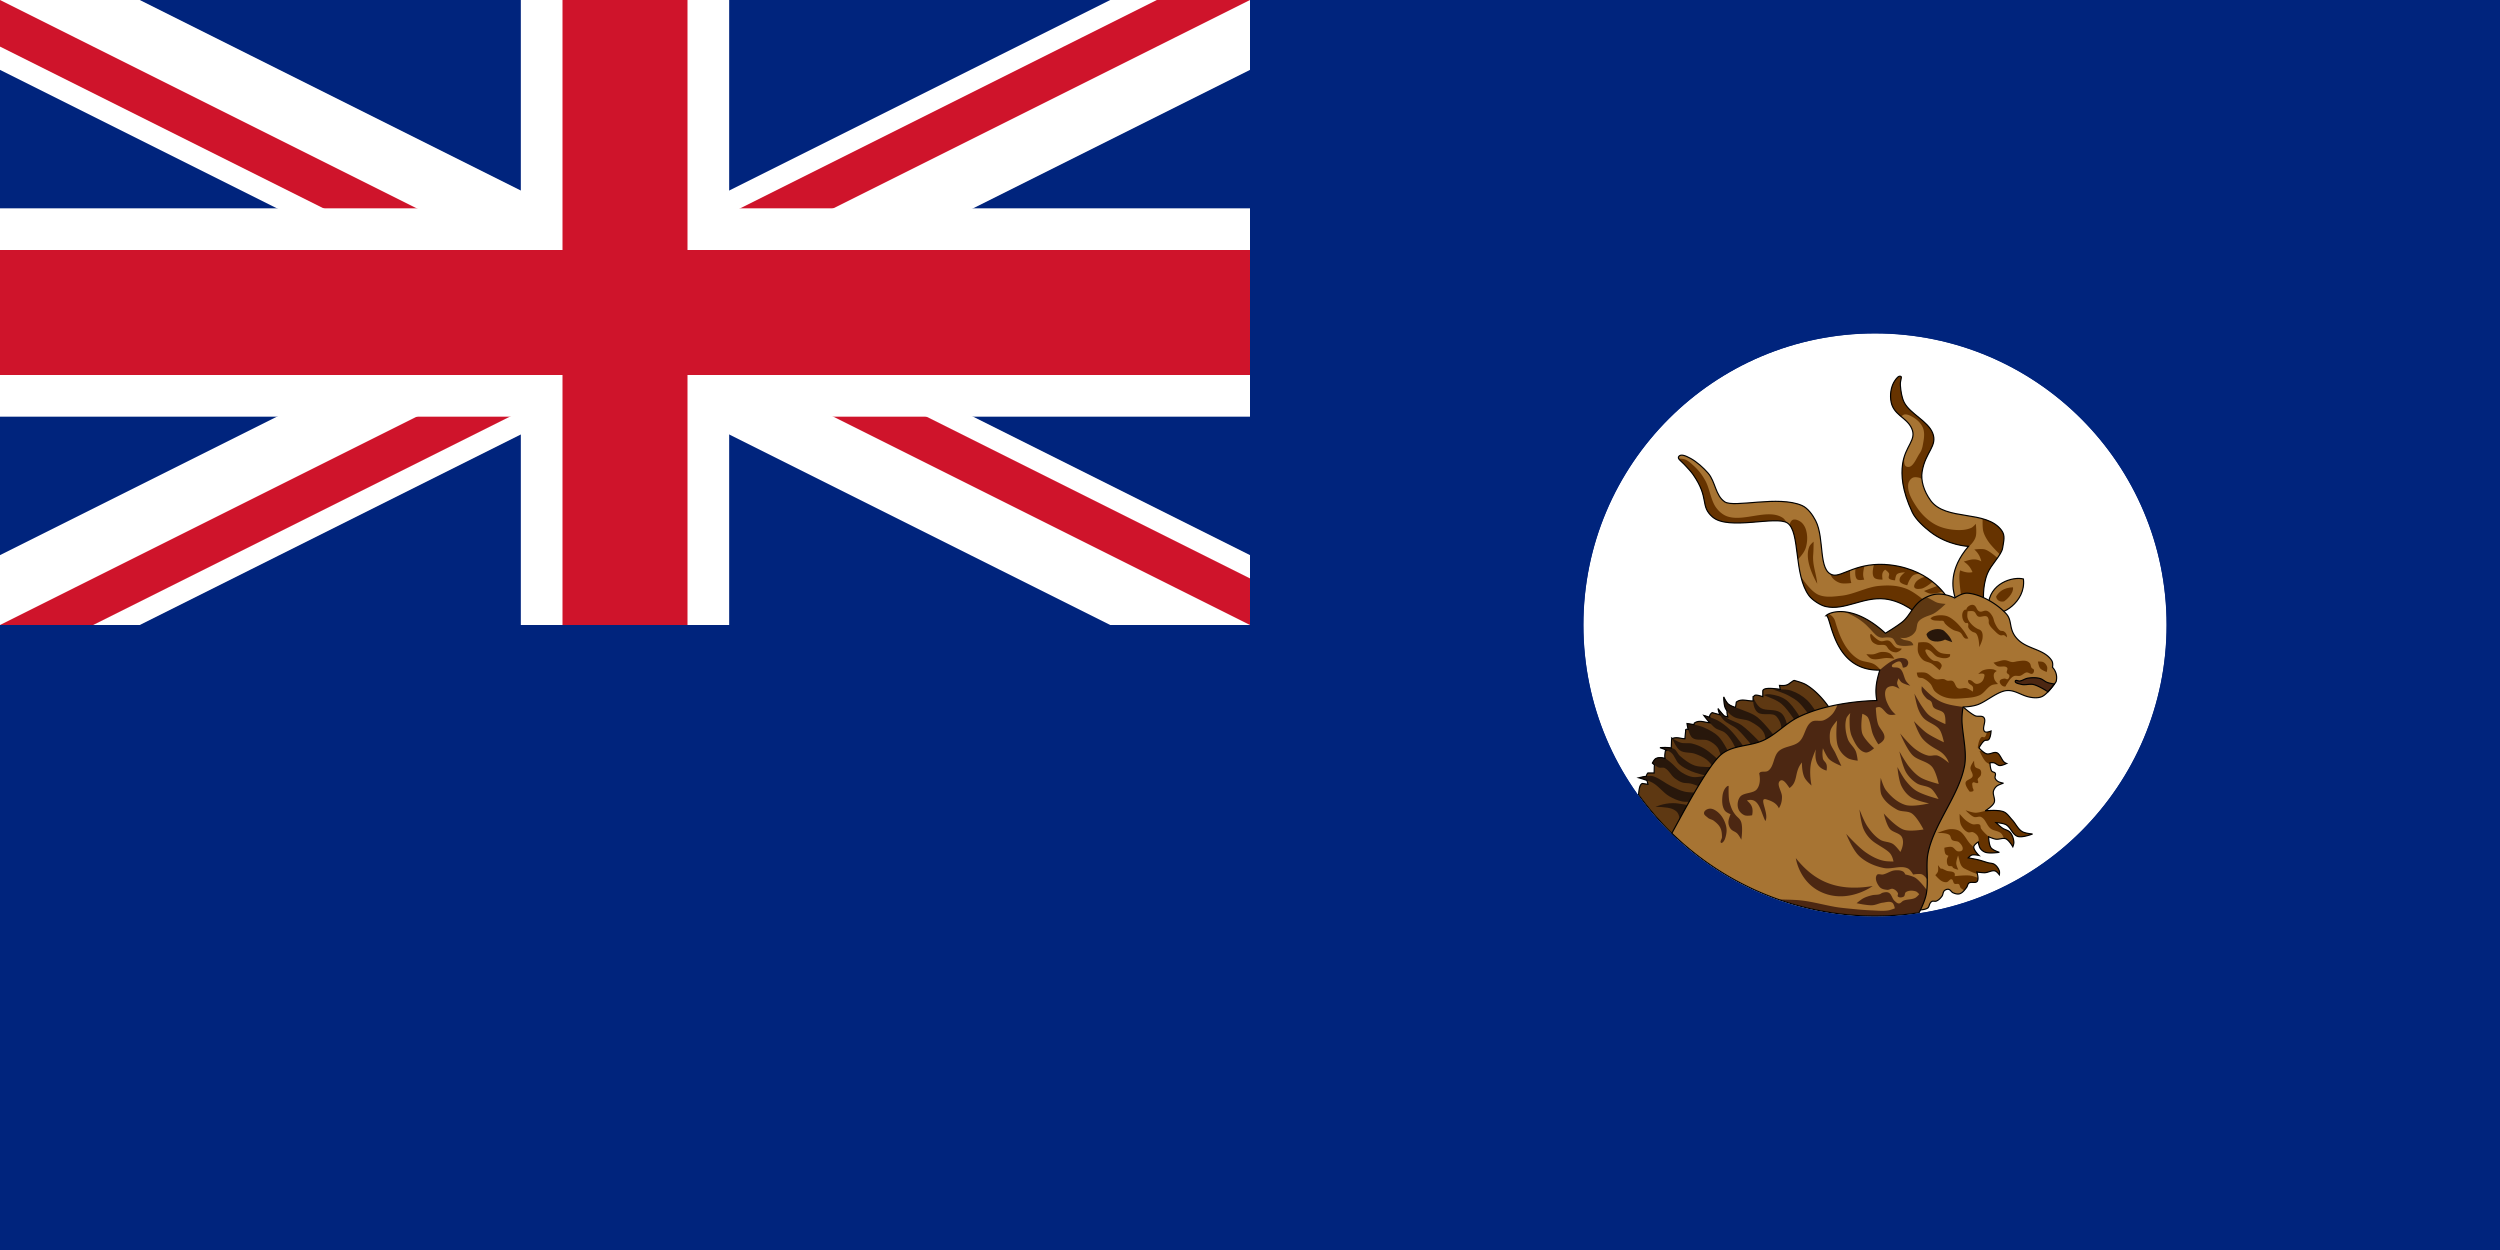
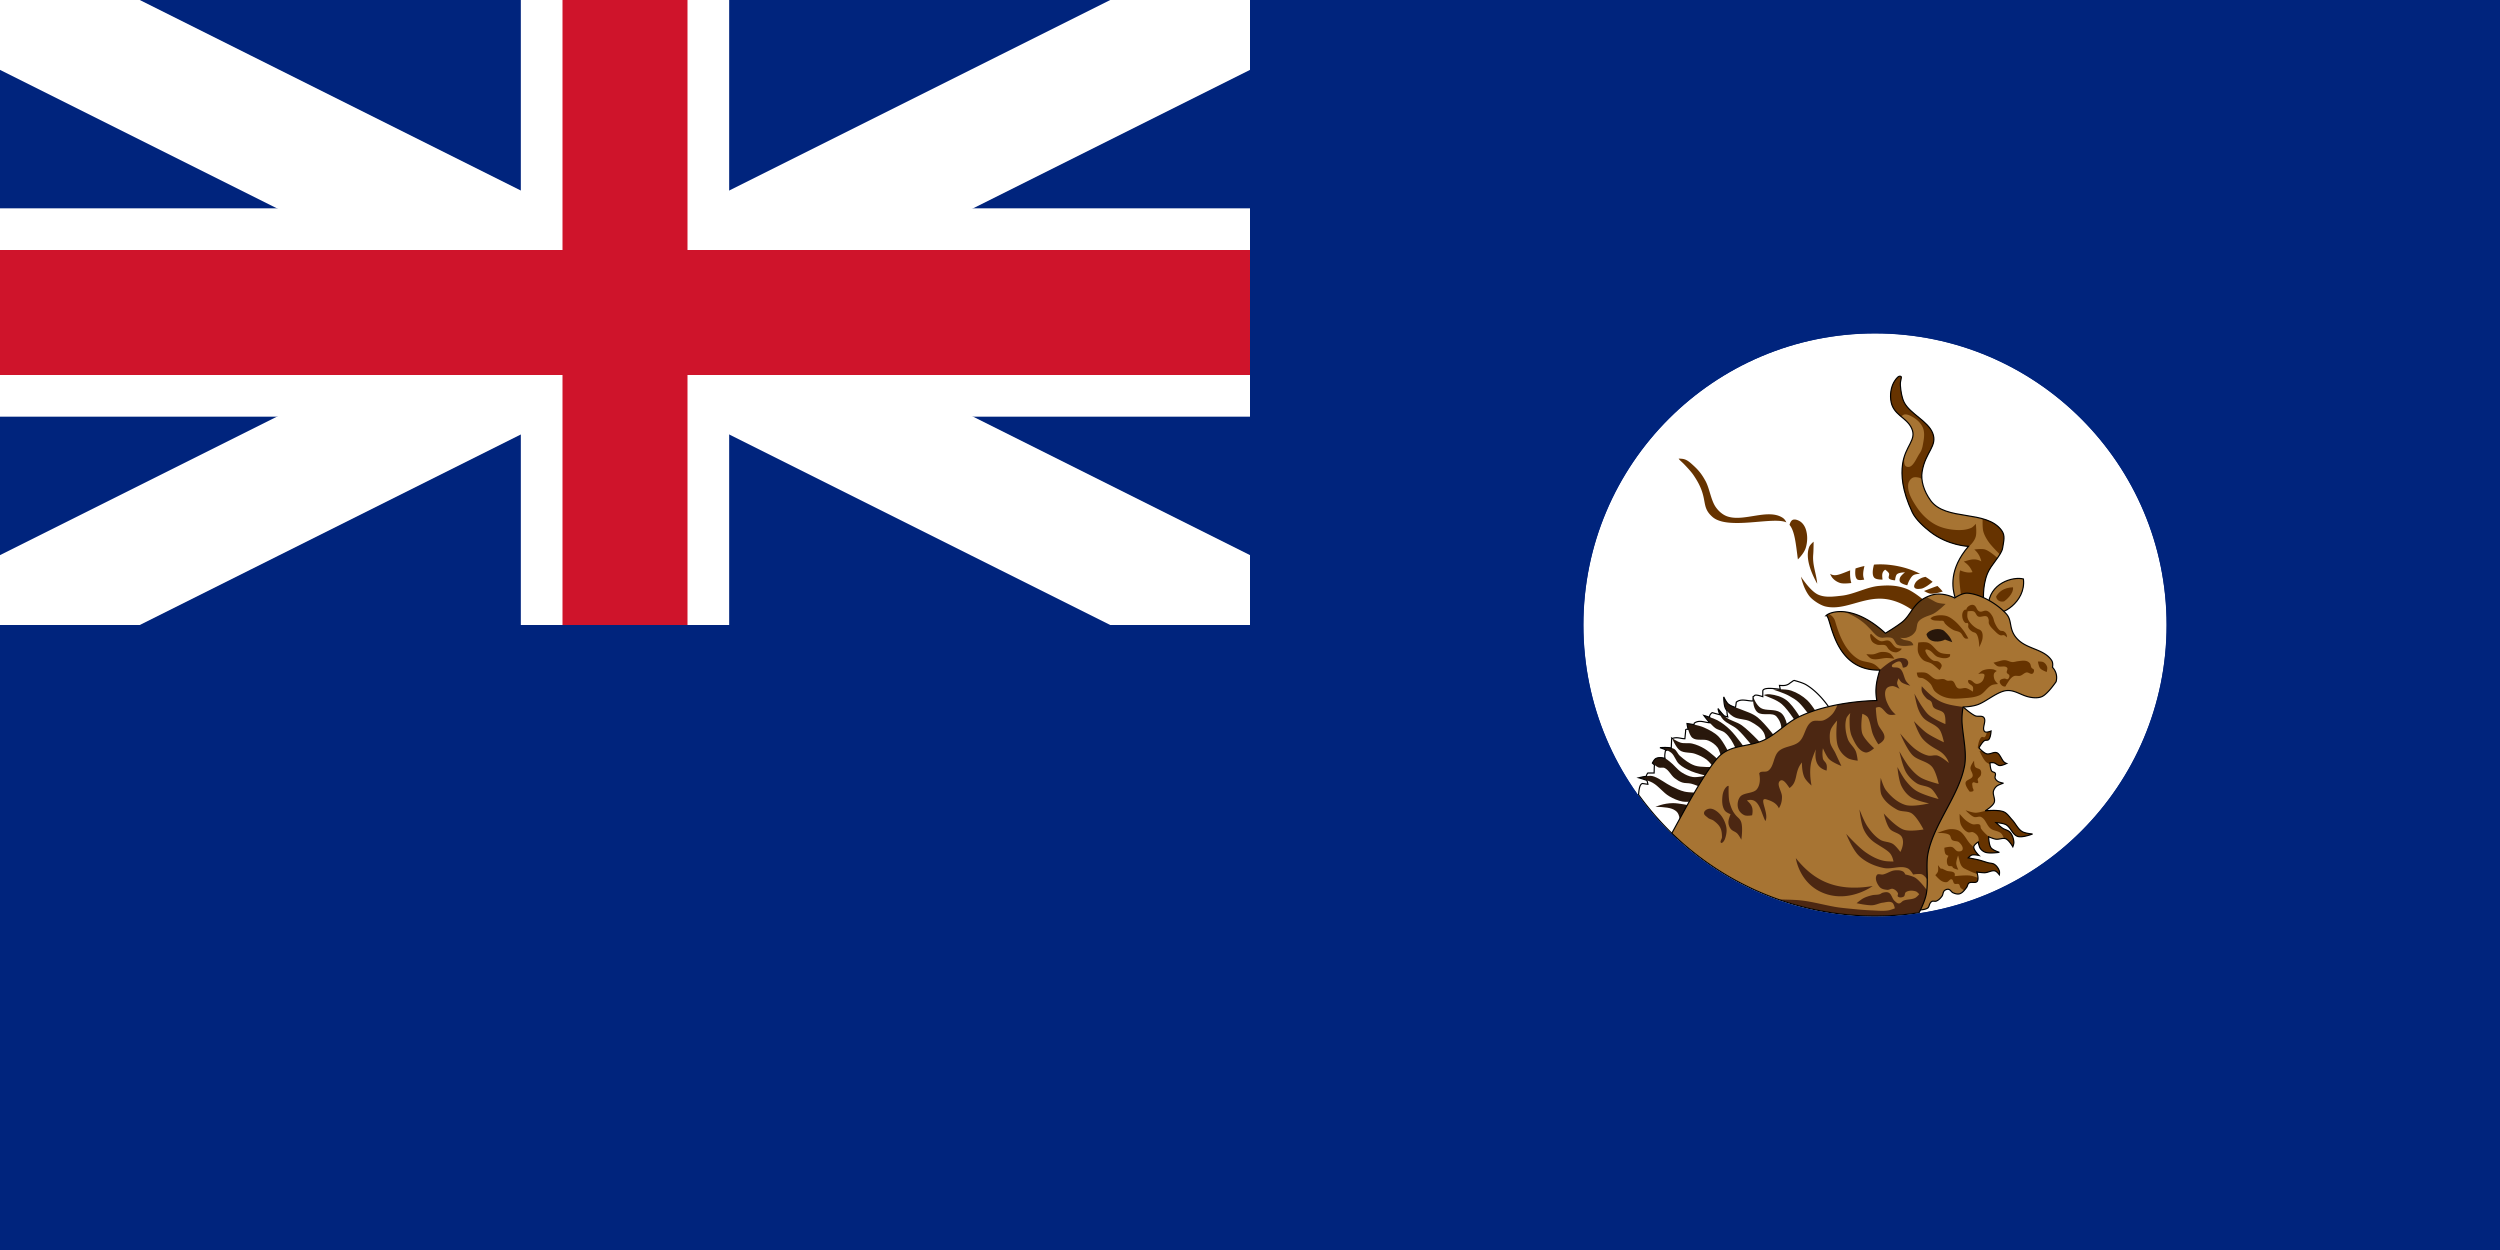
<svg xmlns="http://www.w3.org/2000/svg" width="1200" height="600">
  <clipPath id="a">
    <path d="M0 0v150h700v150H600zm0 300v50h300V0h300z" />
  </clipPath>
  <path fill="#00247d" style="stroke:none" d="M0 0h1200v600H0z" />
  <path d="m0 0 600 300m0-300L0 300" stroke="#fff" stroke-width="60" style="fill:none" />
-   <path d="m0 0 600 300m0-300L0 300" stroke="#cf142b" stroke-width="40" clip-path="url(#a)" style="fill:none" />
  <path d="M0 150h700M300 0v350" stroke="#fff" stroke-width="100" style="fill:none" />
  <path d="M0 150h700M300 0v350" stroke="#cf142b" stroke-width="60" style="fill:none" />
  <path d="M0 300h600V0h600v600H0z" style="stroke:none;fill:#00247d;fill-opacity:1" fill="#00247d" />
  <circle style="display:inline;fill:#fff;fill-opacity:1;stroke:none;stroke-width:1.125;stroke-miterlimit:4;stroke-dasharray:none;stroke-opacity:1" cx="900" cy="300" r="140" />
  <path d="M938.518 287.127c-1.546-4.973-2.96-13.979 6.349-24.87 0 0-9.819-.333-18.366-7-2.83-2.209-6.934-5.818-8.62-9.402-4.978-10.59-5.349-17.886-4.653-22.966 1.229-8.982 6.915-11.598 4.39-17.248-2.495-5.58-9.238-6.347-10.054-13.757-.433-3.932.62-7.12 1.88-9.028.931-1.41 1.872-2.558 2.876-2.224.9.298-.341 1.749-.136 4.438.206 2.69.7 5.931 1.851 8.14 2.838 5.438 11.4 8.944 13.644 14.653 2.47 6.291-3.501 9.01-5.06 18.527-.705 4.306.823 9.333 4.049 13.814 7.282 10.116 26.757 4.335 34.108 14.401 1.894 2.593.957 5.16.506 8.338-.493 3.465-5.603 8.078-7.322 12.382-2.613 6.546-1.774 13.642-1.774 13.642z" style="display:inline;fill:#a77433;fill-opacity:1;fill-rule:evenodd;stroke:none;stroke-width:.562px;stroke-linecap:butt;stroke-linejoin:miter;stroke-opacity:1" />
  <path d="M911.947 180.573c-.866.016-1.688 1.05-2.503 2.282-1.26 1.91-2.313 5.097-1.88 9.03.446 4.047 2.663 6.11 4.987 8.06 0 0 .968-.902 1.586-1.004 1.034-.17 2.121.263 3.056.738 2.422 1.23 4.407 2.84 5.622 5.27 1.055 2.11.822 4.738.422 7.062-.336 1.955-.589 3.853-1.722 5.481-1.874 2.693-3.443 7.709-6.472 6.448-1.683-.7-.842-5.167-.842-5.167a22.017 22.017 0 0 0-.974 4.115c-.695 5.08-.323 12.378 4.655 22.967 1.685 3.584 5.79 7.193 8.62 9.401 8.546 6.668 18.365 7.002 18.365 7.002-.069.08-.131.16-.199.24h.14s2.857-2.196 3.583-5.06c.492-1.94 0-6.007 0-6.007s-1.251 1.498-2.108 1.897c-2.283 1.065-4.969 1.211-7.483 1.054-3.488-.217-7.073-1.027-10.119-2.74-3.465-1.95-6.443-4.91-8.642-8.222-2.14-3.223-4.501-7.006-4.11-10.856.126-1.24.919-2.542 2.002-3.161.946-.541 2.202-.332 3.268-.106.48.102 1.324.641 1.324.641a13.818 13.818 0 0 1 .097-3.548c1.558-9.517 7.53-12.236 5.059-18.526-2.243-5.71-10.806-9.216-13.643-14.654-1.152-2.208-1.646-5.45-1.852-8.14-.205-2.69 1.036-4.14.136-4.438a1.11 1.11 0 0 0-.373-.059zm39.737 68.44s-.216 4.064.291 6.002c.477 1.824 1.466 3.502 2.53 5.059 1.526 2.235 5.445 6.022 5.445 6.022.687-1.119 1.194-2.182 1.332-3.153.451-3.178 1.388-5.745-.505-8.338-2.177-2.98-5.421-4.567-9.093-5.593zm-4.03 14.75c1.457 1.231 2.706 2.879 3.372 5.691-3.372-1.837-5.814-.574-8.431.106 2.594 1.686 3.437 3.372 4.216 5.059-1.968.474-3.935 0-5.903-.844-1.063 2.732.134 8.852.51 13.742l10.768 1.45s-.84-7.097 1.775-13.642c.995-2.493 3.116-5.083 4.83-7.5 0 0-3.671-3.354-5.973-4.062-1.645-.507-5.164 0-5.164 0z" style="display:inline;fill:#630;fill-opacity:1;fill-rule:evenodd;stroke:none;stroke-width:.562px;stroke-linecap:butt;stroke-linejoin:miter;stroke-opacity:1" />
  <path style="display:inline;fill:none;fill-opacity:1;fill-rule:evenodd;stroke:#000;stroke-width:.562px;stroke-linecap:butt;stroke-linejoin:miter;stroke-opacity:1" d="M938.518 287.127c-1.546-4.973-2.96-13.979 6.349-24.87 0 0-9.819-.333-18.366-7-2.83-2.209-6.934-5.818-8.62-9.402-4.978-10.59-5.349-17.886-4.653-22.966 1.229-8.982 6.915-11.598 4.39-17.248-2.495-5.58-9.238-6.347-10.054-13.757-.433-3.932.62-7.12 1.88-9.028.931-1.41 1.872-2.558 2.876-2.224.9.298-.341 1.749-.136 4.438.206 2.69.7 5.931 1.851 8.14 2.838 5.438 11.4 8.944 13.644 14.653 2.47 6.291-3.501 9.01-5.06 18.527-.705 4.306.823 9.333 4.049 13.814 7.282 10.116 26.757 4.335 34.108 14.401 1.894 2.593.957 5.16.506 8.338-.493 3.465-5.603 8.078-7.322 12.382-2.613 6.546-1.774 13.642-1.774 13.642z" />
  <path d="M954.362 290.986c.295-11.08 11.927-14.378 16.88-13.077 1.316 11.413-11.404 18.004-13.449 15.92z" style="display:inline;fill:#a77433;fill-opacity:1;fill-rule:evenodd;stroke:#000;stroke-width:.562px;stroke-linecap:butt;stroke-linejoin:miter;stroke-opacity:1" />
  <path d="M958.164 286.256c-.077.948 1.067 3.037 3.803 2.412.771-.484 4.753-3.769 4.266-6.77-4.747.204-6.741 2.297-8.069 4.358z" style="display:inline;fill:#630;fill-opacity:1;fill-rule:evenodd;stroke:none;stroke-width:.562px;stroke-linecap:butt;stroke-linejoin:miter;stroke-opacity:1" />
-   <path d="M920.542 294.928s-6.778-6.393-15.753-7.426c-10.458-1.204-19.427 5.783-28.58 3.6-2.511-.598-6.342-3.1-7.877-5.176-7.437-10.049-4.142-30.707-10.352-34.882-5.46-3.671-28.385 3.778-36.007-2.926-6.112-5.375-1.308-8.853-9.227-20.254-.96-1.382-2.726-3.321-4.32-4.981-1.772-1.846-3.553-2.817-2.499-3.918 1.004-1.048 3.032-.306 5.563 1.083 3.012 1.653 6.233 4.563 8.39 7.056 3.579 4.136 3.466 10.733 8.004 13.784 4.423 2.974 25.845-3.192 37.098 1.779 2.782 1.229 5.11 4.523 6.503 7.226 4.49 8.701 1.054 24.282 8.293 26.098 4.423 1.11 11.932-6.715 27.695-4.797 20.53 2.497 27.79 16.604 27.79 16.604" style="display:inline;fill:#a77433;fill-opacity:1;fill-rule:evenodd;stroke:none;stroke-width:.562px;stroke-linecap:butt;stroke-linejoin:miter;stroke-opacity:1" />
  <path style="display:inline;fill:#630;fill-opacity:1;fill-rule:evenodd;stroke:none;stroke-width:.562px;stroke-linecap:butt;stroke-linejoin:miter;stroke-opacity:1" d="M806.045 220.142c-.094-.002-.19.004-.285.004.393.73 1.53 1.552 2.667 2.736 1.594 1.66 3.359 3.6 4.319 4.982 7.919 11.4 3.115 14.878 9.226 20.254 7.399 6.507 29.212-.318 35.48 2.632-.415-.902-.973-1.688-1.723-2.182-7.084-4.66-18.517 2.025-26.555-.675-2.277-.765-4.258-2.527-5.626-4.501-2.337-3.374-2.96-9.014-4.951-12.603-1.757-3.166-3.17-4.994-5.851-7.427-1.28-1.16-2.62-2.437-4.276-2.925-.666-.196-1.52-.28-2.425-.295zm55.48 29.226c-.475-.026-.926.062-1.295.326-.62.445-1.007 1.29-1.252 2.257 2.552 2.975 3.077 9.586 4.01 16.565 1.443-1.463 3.137-3.495 3.769-5.544.884-2.867.962-6.16 0-9.003-.515-1.52-1.534-3.026-2.926-3.826-.656-.376-1.514-.732-2.306-.775zm9.006 10.642s-1.682 1.383-2.102 2.468c-2.079 5.367.99 12.596 3.838 17.728-.417-4.952-2.374-8.9-1.92-14.073.18-2.034.184-6.123.184-6.123zm31.408 10.885c-.838.014-1.646.056-2.428.12-.43 1.542-1.125 4.755.059 6.2.934 1.14 4.041.98 4.041.98-.153-1.712-.564-3.482 1.28-4.751 0 0 1.497 1.031 1.827 1.827.303.732-.47 1.738 0 2.377.605.822 2.924.913 2.924.913s.167-2.227.914-2.924c.961-.897 3.838-.914 3.838-.914s-1.95 1.475-2.376 2.559c-.245.624-.358 1.444 0 2.01.685 1.083 3.473 1.646 3.473 1.646s.608-1.77 1.096-2.56c.545-.882 1.091-1.894 2.01-2.375.747-.392 1.944-.537 3.049-.585-3.786-1.936-8.465-3.53-14.173-4.224a40.27 40.27 0 0 0-5.534-.299zm-7.005.79c-1.556.33-2.97.738-4.279 1.17-.223 1.734-.31 4.136.71 5.158.82.82 3.473.183 3.473.183-.949-2.048-.402-4.283.096-6.511zm-6.863 2.09c-3.693 1.413-6.308 2.714-8.293 2.217a4.742 4.742 0 0 1-1.333-.562c.314.722.664 1.383 1.041 1.852.963 1.199 2.366 2.113 3.838 2.559 1.691.512 5.3 0 5.3 0-.585-2.022-.655-4.044-.553-6.066zm-23.63 3.006c.834 3.431 2.024 6.623 3.891 9.145 1.536 2.075 5.365 4.577 7.876 5.176 9.154 2.183 18.123-4.805 28.581-3.6 8.975 1.033 15.753 7.426 15.753 7.426l6.936-3.36c-1.7-1.577-8.106-7.365-12.562-9.017-4.375-1.623-8.392-1.728-13.039-1.308-5.799.524-12.005 4.042-17.792 4.683-3.73.414-7.807 1.04-11.253-.45-2.853-1.234-6.008-5.179-8.391-8.695zm59.8.096c-.725.147-1.484.342-1.988.587-1.13.55-2.293 1.29-2.924 2.377-.373.64-.794 1.587-.366 2.193.607.858 2.062.668 3.107.548.921-.107 1.756-.63 2.558-1.096.875-.51 2.08-1.435 3.042-2.21a36.093 36.093 0 0 0-3.428-2.4zm5.73 4.378c-.677.236-1.128.39-1.687.596-1.592.587-4.752 1.828-4.752 1.828s1.99 1.186 3.107 1.279c1.6.133 3.984-.452 5.87-1.025-.704-.829-1.53-1.73-2.538-2.678z" />
-   <path style="display:inline;fill:none;fill-opacity:1;fill-rule:evenodd;stroke:#000;stroke-width:.562px;stroke-linecap:butt;stroke-linejoin:miter;stroke-opacity:1" d="M920.542 294.928s-6.778-6.393-15.753-7.426c-10.458-1.204-19.427 5.783-28.58 3.6-2.511-.598-6.342-3.1-7.877-5.176-7.437-10.049-4.142-30.707-10.352-34.882-5.46-3.671-28.385 3.778-36.007-2.926-6.112-5.375-1.308-8.853-9.227-20.254-.96-1.382-2.726-3.321-4.32-4.981-1.772-1.846-3.553-2.817-2.499-3.918 1.004-1.048 3.032-.306 5.563 1.083 3.012 1.653 6.233 4.563 8.39 7.056 3.579 4.136 3.466 10.733 8.004 13.784 4.423 2.974 25.845-3.192 37.098 1.779 2.782 1.229 5.11 4.523 6.503 7.226 4.49 8.701 1.054 24.282 8.293 26.098 4.423 1.11 11.932-6.715 27.695-4.797 20.53 2.497 27.79 16.604 27.79 16.604z" />
  <path d="M939.777 336.932s5.087 5.142 8.297 6.638c1.278.595 3.215-.228 4.148.83 1.505 1.704-1.25 5.35.498 6.803.77.64 2.987-.332 2.987-.332s-.132 3.147-1.162 4.148c-.49.477-1.42.122-1.991.498-1.22.803-2.655 3.485-2.655 3.485s2.172 2.397 3.65 2.82c1.604.46 3.423-1.098 4.978-.497 1.205.464 2.014 2.598 2.935 3.876.727 1.01 1.711 1.267 1.711 1.267s-2.166 1.082-3.318.996c-1.036-.077-1.807-1.1-2.821-1.327-.594-.133-1.825 0-1.825 0s.044 2.877.83 3.982c.373.526 1.34.434 1.659.996.408.722-.295 1.713 0 2.489.236.622.768 1.132 1.327 1.493.779.503 2.655.83 2.655.83s-2.4.701-3.319 1.493c-.697.6-1.26 1.432-1.493 2.323-.462 1.77 1.014 3.78.332 5.476-.73 1.816-4.314 3.982-4.314 3.982s6.216-.694 8.96.498c1.686.733 2.72 2.48 3.982 3.817 1.697 1.797 2.701 4.356 4.812 5.641 1.456.886 4.978 1.162 4.978 1.162s-4.841 1.901-7.135 1.161c-2.53-.816-3.3-4.379-5.641-5.641-1.442-.778-4.812-.996-4.812-.996s2.018 1.88 3.152 2.655c1.145.782 2.74.946 3.65 1.991 1.128 1.293 1.71 3.1 1.826 4.812.05.736-.498 2.157-.498 2.157s-1.772-3.144-3.318-3.816c-1.472-.64-3.224.396-4.812.166-1.212-.176-3.485-1.162-3.485-1.162s.073 3.862 1.162 5.31c.907 1.207 3.982 2.157 3.982 2.157s-4.535.689-6.637 0a5.082 5.082 0 0 1-2.49-1.825c-.641-.896-.995-3.153-.995-3.153s-2.047 1.272-2.157 2.323c-.167 1.604 2.489 4.149 2.489 4.149s-2.378-.525-3.485-.166c-.673.218-1.659 1.327-1.659 1.327s3.335.589 4.978.996c1.512.374 2.98.908 4.48 1.327 1.047.293 2.254.22 3.153.83 1.08.733 1.915 1.912 2.323 3.153.19.578 0 1.825 0 1.825s-1.128-1.57-1.991-1.825c-1.613-.479-3.297.763-4.978.83-1.276.05-3.817-.333-3.817-.333s1.088 3.304.166 4.48c-.835 1.068-2.895.02-3.982.83-.654.489-.657 1.515-1.162 2.157-.919 1.17-1.891 2.564-3.318 2.987-1.02.302-2.175-.077-3.153-.498-.833-.358-1.262-1.508-2.157-1.659-.69-.116-1.474.192-1.991.664-.713.651-.59 1.875-1.162 2.655-.694.948-1.57 1.867-2.654 2.323-.665.28-1.502-.136-2.158.166-.355.163-.6.512-.83.83-.505.702-.476 1.792-1.16 2.322-1.253.97-4.647.996-4.647.996l2.323-10.454.166-22.4 14.602-29.205 3.153-13.109-1.66-11.615z" style="display:inline;fill:#a77433;fill-opacity:1;fill-rule:evenodd;stroke:none;stroke-width:.562px;stroke-linecap:butt;stroke-linejoin:miter;stroke-opacity:1" />
  <path d="M955.707 350.871s-1.123.486-2.048.538c-.137.835-.422 1.972-1 2.39-.404.29-1.083-.285-1.49 0-1.48 1.034-1.862 5.088-1.862 5.088l.65.01c.158-.289 1.451-2.625 2.597-3.38.571-.376 1.5-.021 1.99-.498 1.03-1.001 1.163-4.148 1.163-4.148zm-5.532 9.63s1.622 3.837 3.104 5.214c.456.424 1.23.838 1.975 1.181-.03-.428-.045-.76-.045-.76s1.231-.132 1.825 0c1.014.227 1.785 1.251 2.821 1.328 1.152.086 3.319-.996 3.319-.996s-.985-.257-1.712-1.267c-.92-1.279-1.73-3.412-2.934-3.877-1.556-.6-3.375.958-4.978.499-.646-.185-1.417-.748-2.089-1.321zm-2.606 4.593s-1.582 2.102-1.737 3.35c-.178 1.435 1.429 2.843.993 4.22-.451 1.426-3.043 1.518-3.352 2.98-.328 1.558 1.987 4.343 1.987 4.343s1.412.123 1.737-.372c.348-.529-.328-1.23-.372-1.861-.049-.703-.4-1.64.124-2.11.617-.553 1.902.716 2.482.124.406-.415-.288-1.181-.124-1.738.233-.794 1.249-1.194 1.49-1.986.229-.753.277-1.681-.124-2.358-.52-.88-2.038-.765-2.607-1.614-.561-.836-.497-2.978-.497-2.978zm-4.096 23.83s2.454 2.658 4.096 3.227c1.056.366 2.342-.477 3.352 0 2.18 1.03 2.686 4.111 4.592 5.586 1.48 1.143 3.785 1.016 5.088 2.357.514.53.965 1.44 1.326 2.354.313.017.62.066.914.194 1.546.673 3.319 3.816 3.319 3.816s.548-1.42.498-2.157c-.116-1.711-.698-3.519-1.825-4.812-.91-1.045-2.507-1.208-3.651-1.99-1.134-.776-3.153-2.656-3.153-2.656s3.37.218 4.812.996c2.34 1.263 3.111 4.825 5.642 5.641 2.294.74 7.135-1.162 7.135-1.162s-3.523-.274-4.978-1.16c-2.111-1.286-3.116-3.845-4.812-5.643-1.262-1.337-2.295-3.083-3.982-3.816-2.74-1.19-8.938-.5-8.955-.498l-.357.095s-2.87.86-4.342.815c-1.621-.05-4.719-1.187-4.719-1.187zm-2.854 1.738s-.115 3.626.62 5.213c.69 1.488 1.848 2.945 3.351 3.599.759.33 1.715-.307 2.483 0 1.06.423 2.058 1.3 2.482 2.359.291.728.248 1.873.125 2.883.147.727.44 1.956.883 2.572a5.08 5.08 0 0 0 2.488 1.825c2.103.689 6.637 0 6.637 0s-3.074-.95-3.981-2.157c-1.09-1.448-1.162-5.31-1.162-5.31l.207.083c-1.458-1.25-3.026-2.74-3.831-3.992-.354-.55-.104-1.46-.62-1.862-.918-.712-2.366.091-3.476-.25-1.188-.363-2.25-1.095-3.228-1.86-1.128-.885-2.978-3.103-2.978-3.103zm-3.91 7.31c-.188 0-.374.004-.558.013-2.157.101-6.206 1.861-6.206 1.861s4.131-.233 5.71.869c.774.54.64 1.878 1.365 2.483.904.754 2.478.326 3.351 1.116.975.883 2.131 2.392 1.613 3.6-.294.686-1.37.848-2.11.745-1.204-.168-1.802-1.801-2.978-2.11-1.167-.306-3.6.372-3.6.372s-.004 2.253.62 3.103c.308.417 1.366.744 1.366.744s-.69 1.197-.745 1.863c-.081.97-.057 2.155.621 2.854.475.49 1.453.07 1.986.496.144.116.11.372.248.497.69.623 2.607.993 2.607.993s-.942-1.934-.994-2.979c-.065-1.313.87-3.848.87-3.848.823 2.396.798 5.198 3.226 6.331 0 0 2.451 1.23 3.724 1.737.622.248 1.496.544 2.338.82-.131-.558-.26-.96-.26-.96s2.54.381 3.817.331c1.68-.066 3.365-1.308 4.977-.83.864.256 1.991 1.825 1.991 1.825s.19-1.247 0-1.825c-.407-1.24-1.242-2.42-2.322-3.153-.9-.61-2.106-.536-3.153-.829-1.5-.42-2.968-.953-4.48-1.327-1.643-.407-4.978-.996-4.978-.996s.985-1.108 1.66-1.327c1.105-.359 3.484.166 3.484.166s-2.392-2.295-2.489-3.9a39.8 39.8 0 0 1-1.578-1.524c-1.91-1.993-2.961-4.925-5.337-6.33-1.112-.657-2.475-.882-3.786-.881zm-6.515 17.265s.315 2.118 0 3.103c-.218.678-1.242 1.737-1.242 1.737s1.853 2.212 3.103 2.856c.714.367 1.564.623 2.358.496.897-.144 1.475-1.577 2.358-1.365.815.196.654 1.667 1.365 2.11.602.374 1.531-.16 2.111.248.53.372.422 1.268.869 1.737.406.426 1.039.852 1.716 1.244.387-.443.744-.92 1.094-1.365.504-.642.506-1.668 1.16-2.157 1.087-.81 3.148.238 3.983-.83.304-.388.378-1.012.356-1.668-1.152-.444-2.508-.911-3.469-1.057-2.537-.387-7.696.248-7.696.248s.19-1.102-.124-1.49c-.816-1.006-2.513-.653-3.723-1.116-.726-.278-2.11-.993-2.11-.993h-.744z" style="display:inline;fill:#630;fill-opacity:1;fill-rule:evenodd;stroke:none;stroke-width:.562px;stroke-linecap:butt;stroke-linejoin:miter;stroke-opacity:1" />
  <path style="display:inline;fill:none;fill-opacity:1;fill-rule:evenodd;stroke:#000;stroke-width:.562px;stroke-linecap:butt;stroke-linejoin:miter;stroke-opacity:1" d="M939.777 336.932s5.087 5.142 8.297 6.638c1.278.595 3.215-.228 4.148.83 1.505 1.704-1.25 5.35.498 6.803.77.64 2.987-.332 2.987-.332s-.132 3.147-1.162 4.148c-.49.477-1.42.122-1.991.498-1.22.803-2.655 3.485-2.655 3.485s2.172 2.397 3.65 2.82c1.604.46 3.423-1.098 4.978-.497 1.205.464 2.014 2.598 2.935 3.876.727 1.01 1.711 1.267 1.711 1.267s-2.166 1.082-3.318.996c-1.036-.077-1.807-1.1-2.821-1.327-.594-.133-1.825 0-1.825 0s.044 2.877.83 3.982c.373.526 1.34.434 1.659.996.408.722-.295 1.713 0 2.489.236.622.768 1.132 1.327 1.493.779.503 2.655.83 2.655.83s-2.4.701-3.319 1.493c-.697.6-1.26 1.432-1.493 2.323-.462 1.77 1.014 3.78.332 5.476-.73 1.816-4.314 3.982-4.314 3.982s6.216-.694 8.96.498c1.686.733 2.72 2.48 3.982 3.817 1.697 1.797 2.701 4.356 4.812 5.641 1.456.886 4.978 1.162 4.978 1.162s-4.841 1.901-7.135 1.161c-2.53-.816-3.3-4.379-5.641-5.641-1.442-.778-4.812-.996-4.812-.996s2.018 1.88 3.152 2.655c1.145.782 2.74.946 3.65 1.991 1.128 1.293 1.71 3.1 1.826 4.812.05.736-.498 2.157-.498 2.157s-1.772-3.144-3.318-3.816c-1.472-.64-3.224.396-4.812.166-1.212-.176-3.485-1.162-3.485-1.162s.073 3.862 1.162 5.31c.907 1.207 3.982 2.157 3.982 2.157s-4.535.689-6.637 0a5.082 5.082 0 0 1-2.49-1.825c-.641-.896-.995-3.153-.995-3.153s-2.047 1.272-2.157 2.323c-.167 1.604 2.489 4.149 2.489 4.149s-2.378-.525-3.485-.166c-.673.218-1.659 1.327-1.659 1.327s3.335.589 4.978.996c1.512.374 2.98.908 4.48 1.327 1.047.293 2.254.22 3.153.83 1.08.733 1.915 1.912 2.323 3.153.19.578 0 1.825 0 1.825s-1.128-1.57-1.991-1.825c-1.613-.479-3.297.763-4.978.83-1.276.05-3.817-.333-3.817-.333s1.088 3.304.166 4.48c-.835 1.068-2.895.02-3.982.83-.654.489-.657 1.515-1.162 2.157-.919 1.17-1.891 2.564-3.318 2.987-1.02.302-2.175-.077-3.153-.498-.833-.358-1.262-1.508-2.157-1.659-.69-.116-1.474.192-1.991.664-.713.651-.59 1.875-1.162 2.655-.694.948-1.57 1.867-2.654 2.323-.665.28-1.502-.136-2.158.166-.355.163-.6.512-.83.83-.505.702-.476 1.792-1.16 2.322-1.253.97-4.647.996-4.647.996l2.323-10.454.166-22.4 14.602-29.205 3.153-13.109-1.66-11.615z" />
-   <path d="m861.06 326.513-1.869 1.308c-1.681 1.44-3.364 1.2-5.045 1.121l.374 1.868c-3.275-.4-7.982-1.019-8.379.739v2.803c-4.662-1.553-3.68-.283-4.671 0v2.055c-2.698.092-5.696-1.322-8.035.56l-.374 2.43-.547-.03c-1.01-.368-2.003-.782-2.768-1.349-1.144-.847-2.355-3.564-2.355-3.564s-.002 3.717.764 5.346c.223.475.497.93.805 1.364-.033.711.055 1.623.364 2.904l-1.631-.448c-1.406-1.366-3.039-3.565-3.039-3.565s.198 1.404.928 2.984l-3.732-1.026c-1.019.734-1.285 1.467-1.283 2.2-1.474-.492-2.724-.848-2.724-.848s1.31 1.78 2.818 3.498c-2.469-.094-4.938-1.56-7.407.195l-.157.72c-1.224-.258-3.338-.53-3.338-.53s.166 1.299.558 2.8c-.812-.16-1.393-.088-1.203.756l-.374 3.737c-2.016-.018-3.715-.985-6.021-.13l-.153-.097.06.134c-.08.03-.158.058-.239.093l-.186 4.454c-2.234-.468-5.426-.161-5.426-.161s1.645.515 3.215 1.224l-.592.276c-.413 2.126-.335 3.022-.168 3.698a3.36 3.36 0 0 0-.482-.17c-1.275-.33-2.78-.42-3.947.191-.804.422-1.655 2.164-1.655 2.164s.432.415.998.887c-.14 1.18-.105 2.594-.165 3.88h-2.99c-.463.523-.67 1.046-.734 1.569-1.772.256-3.666.729-3.666.729s1.981.554 3.938 1.266c.181.618.39 1.237.461 1.855l-2.615-.373c-1.341.35-1.647 2.768-1.866 5.363a140 140 0 0 0 18.384 20.822l20.395-33.462 2.202-3.255 23.27-4.807 23.137-15.381s-.417-.742-1.04-1.781l8.385-2.441-2.893-.973s-4.748-7.564-11.495-11.547c-1.764-1.042-5.793-2.055-5.793-2.055z" style="display:inline;fill:#5e3812;fill-opacity:1;fill-rule:evenodd;stroke:none;stroke-width:.562px;stroke-linecap:butt;stroke-linejoin:miter;stroke-opacity:1" />
  <path d="M873.895 345.31s-3.689-6.641-6.422-9.19c-2.203-2.055-4.896-3.685-7.75-4.65-2.814-.953-8.667-.488-8.667-.488s5.256 1.65 7.64 2.99c1.86 1.044 3.378 1.873 4.902 3.366 2.459 2.407 6.422 8.082 6.422 8.082l-4.207 1.883s-4.634-8.511-8.415-11.294c-2.237-1.647-5.103-2.437-7.861-2.768-1.473-.177-2.965.38-2.965.38s1.768.73 4.307 1.785c1.434.595 3.24 1.582 4.415 2.596 3.355 2.892 7.972 10.63 7.972 10.63l-5.004 2.563s-.334-7.027-3.692-9.23c-2.78-1.824-6.881-.615-9.357-2.1-2.206-1.324-3.692-5.284-3.692-5.284s-.506 5.193 2.101 7.32c2.428 1.983 7.13-.282 9.166 2.101 4.768 5.583.54 11.394.54 11.394s-5.84-7.954-9.642-11.012c-2.605-2.095-5.509-2.785-8.593-4.074-1.654-.69-3.907-1.224-5.347-2.291-1.145-.848-2.355-3.565-2.355-3.565s-.002 3.718.764 5.347c.792 1.686 2.175 3.151 3.755 4.137 2.455 1.533 5.786 1.055 8.338 2.42 2.47 1.32 5.092 2.949 6.43 5.41 1.224 2.254.954 7.638.954 7.638s-7.203-8.133-11.585-11.266c-2.323-1.662-5.374-2.142-7.638-3.883-1.488-1.146-3.755-4.201-3.755-4.201s.407 3.1 2.419 5.283c1.882 2.042 4.8 2.862 6.874 4.71 3.357 2.993 8.848 10.184 8.848 10.184l-4.392.128s-4.934-7.12-8.02-10.121c-1.805-1.754-3.833-3.324-6.048-4.52-2.025-1.093-6.492-2.354-6.492-2.354s3.247 4.423 5.41 6.047c1.374 1.03 3.28 1.187 4.647 2.227 1.208.92 2.141 2.179 2.992 3.438 1.28 1.895 3.119 6.11 3.119 6.11l-3.565 1.337s-3.058-6.483-5.538-8.975c-1.922-1.932-4.455-3.204-6.938-4.328-1.473-.668-3.07-1.038-4.646-1.4-1.173-.27-3.565-.574-3.565-.574s.672 5.307 2.546 6.875c2.034 1.7 5.402.334 7.83 1.4 1.635.719 3.18 1.826 4.264 3.246.86 1.128 1.591 3.947 1.591 3.947l-.572 2.546s-4.542-4.266-7.193-5.856c-1.835-1.1-3.84-1.978-5.92-2.482-1.82-.442-3.801.073-5.601-.446-1.496-.431-4.137-2.164-4.137-2.164s1.856 4.525 3.755 5.856c2.048 1.436 4.966.808 7.32 1.655 1.946.7 3.892 1.548 5.538 2.8 1.255.956 3.182 3.501 3.182 3.501s-6 .299-8.784-.636c-2.733-.918-5.09-2.806-7.256-4.71-1.108-.975-1.553-2.698-2.864-3.374-1.988-1.025-6.684-.573-6.684-.573s3.89 1.209 5.41 2.483c1.684 1.409 2.15 3.914 3.756 5.41 1.643 1.53 3.737 2.534 5.792 3.437 2.293 1.007 7.193 2.165 7.193 2.165s-4.255.943-6.365.636c-1.883-.274-3.672-1.151-5.283-2.164-2.226-1.4-3.754-3.705-5.856-5.283-.838-.63-1.659-1.393-2.674-1.655-1.275-.33-2.78-.421-3.946.19-.804.423-1.655 2.165-1.655 2.165s1.793 1.735 2.928 2.164c.916.347 2.041-.162 2.928.255 2.078.976 3.018 3.502 4.838 4.9 1.084.835 2.267 1.6 3.564 2.038 1.38.465 2.915.227 4.328.573 1.513.37 4.392 1.591 4.392 1.591l-.445 2.737s-4.81.033-7.13-.51c-2.186-.51-4.214-1.57-6.237-2.545-2.85-1.375-5.312-3.539-8.275-4.647-.588-.22-1.218-.367-1.846-.382-1.89-.043-5.601.891-5.601.891s4.665 1.296 6.747 2.483c2.948 1.68 4.966 4.712 7.893 6.429 1.988 1.165 4.16 2.137 6.429 2.546 2.046.369 6.238-.128 6.238-.128l-2.674 2.037s-5.405-1.143-8.147-1.145c-4.625-.005-8.466 1.782-8.466 1.782s5.468-.016 7.957.955c1.047.409 2.12 1.033 2.737 1.973 1.144 1.743 1.336 6.11 1.336 6.11l20.848-30.825 23.27-4.808z" style="display:inline;fill:#28170b;fill-opacity:1;fill-rule:evenodd;stroke:none;stroke-width:.562px;stroke-linecap:butt;stroke-linejoin:miter;stroke-opacity:1" />
  <path d="m861.06 326.57-1.869 1.307c-1.681 1.44-3.364 1.201-5.045 1.122l.374 1.868c-3.275-.401-7.982-1.02-8.379.739v2.802c-4.662-1.552-3.68-.283-4.671 0v2.056c-2.698.091-5.696-1.322-8.035.56l-.374 2.429-.547-.029c-1.01-.369-2.003-.783-2.768-1.35-1.144-.847-2.355-3.564-2.355-3.564s-.002 3.718.764 5.347c.223.475.497.93.805 1.364-.033.71.055 1.623.364 2.903l-1.631-.448c-1.406-1.365-3.039-3.564-3.039-3.564s.198 1.403.928 2.984l-3.732-1.026c-1.019.733-1.285 1.467-1.283 2.2a70.356 70.356 0 0 0-2.724-.848s1.31 1.78 2.818 3.497c-2.469-.093-4.938-1.56-7.407.196l-.157.719c-1.224-.258-3.338-.53-3.338-.53s.166 1.3.558 2.8c-.812-.159-1.393-.087-1.203.757l-.374 3.737c-2.016-.019-3.715-.985-6.021-.13l-.153-.098.06.134c-.08.031-.158.058-.239.094l-.186 4.454c-2.234-.468-5.426-.162-5.426-.162s1.645.516 3.215 1.225l-.592.275c-.413 2.126-.335 3.022-.168 3.699a3.348 3.348 0 0 0-.482-.17c-1.275-.33-2.78-.421-3.947.19-.804.423-1.655 2.164-1.655 2.164s.432.416.998.887c-.14 1.18-.105 2.595-.165 3.881h-2.99c-.463.523-.67 1.046-.734 1.568-1.772.257-3.666.73-3.666.73s1.981.554 3.938 1.266c.181.618.39 1.236.461 1.855l-2.615-.374c-1.341.35-1.647 2.806-1.866 5.4a139.722 139.722 0 0 0 18.384 20.786l20.395-33.462 2.202-3.255 23.27-4.808 23.137-15.38s-.417-.742-1.04-1.782l8.385-2.44-2.893-.974s-4.748-7.563-11.495-11.547c-1.764-1.041-5.793-2.054-5.793-2.054z" style="display:inline;fill:none;fill-opacity:1;fill-rule:evenodd;stroke:#000;stroke-width:.562px;stroke-linecap:butt;stroke-linejoin:miter;stroke-opacity:1" />
  <path d="M943.907 284.72c-2.584.122-5.644 2.312-5.644 2.312s-5.664-3.065-11.154-1.346c-8.747 2.739-9.391 9.184-14.04 12.886-2.851 2.27-8.076 5.384-8.076 5.384-15.484-14.225-26.65-10.324-28.463-8.461 2.523-.388 2.852 26.624 25.77 26.154-1.269 4.343-2.54 8.683-1.413 14.623 0 0-21.4-.023-37.748 7.98-5.917 2.896-10.6 8.262-16.572 11.047-6.588 3.072-14.599 2.185-20.255 6.752-6.54 5.281-18.895 29.003-23.837 37.913a139.999 140 0 0 0 97.524 39.755 139.999 140 0 0 0 21.144-1.715c1.426-2.757 2.78-5.815 3.374-8.436 1.314-5.787-.247-14.13.92-19.948 2.857-14.238 14.662-27.497 17.494-41.739 1.213-6.101-.53-13.404-1.107-20.264-.363-4.31.478-8.274.478-8.274s4.009-.014 7.116-1.155c4.159-1.526 9.614-6.493 14.038-6.73 3.751-.201 6.72 2.256 10.385 3.077 2.002.448 4.482.662 6.346-.193 2.769-1.27 6.732-7.115 6.732-7.115 1.156-4.202-1.732-6.924-1.732-6.924s.458-1.976-.384-3.27c-3.507-5.384-11.322-5.363-15.963-9.808-5.07-4.856-2.63-8.983-5.768-12.5-4.241-4.753-12.3-9.565-18.655-10.001a4.28 4.28 0 0 0-.51-.004z" style="display:inline;fill:#a77433;fill-opacity:1;fill-rule:evenodd;stroke:none;stroke-width:.562px;stroke-linecap:butt;stroke-linejoin:miter;stroke-opacity:1" />
  <path d="M924.694 304.437c1.481-2.56 6.722-3.317 8.636-1.484 1.894 1.814 3.1 3.183 3.768 5.316l-3.499-1.268c-2.031 1.263-7.98 1.956-8.905-2.564z" style="display:inline;fill:#28170b;fill-opacity:1;fill-rule:evenodd;stroke:none;stroke-width:.562px;stroke-linecap:butt;stroke-linejoin:miter;stroke-opacity:1" />
  <path d="M922.456 329.408s-.228 1.607 0 2.36c.41 1.357 1.356 2.536 2.359 3.539.601.601 1.583.759 2.124 1.415.65.79.503 2.066 1.18 2.833 1.26 1.425 3.891 1.254 4.955 2.83.977 1.448.707 5.192.707 5.192s-5.507-2.364-7.786-4.247c-1.335-1.103-2.308-2.594-3.303-4.012-1.418-2.02-3.775-6.371-3.775-6.371s.905 5.15 1.888 7.55c.587 1.437 1.316 2.863 2.358 4.012 2.157 2.377 5.877 3.085 7.787 5.664 1.289 1.738 2.124 6.135 2.124 6.135s-5.712-2.66-8.26-4.484c-2.262-1.62-6.133-5.663-6.133-5.663s2.064 5.898 4.011 8.26c2.002 2.426 4.796 4.14 7.55 5.661 4.293 2.37 5.19 6.136 5.19 6.136s-3.355-2.924-5.425-3.54c-1.433-.426-3.03.344-4.484 0-2.225-.525-4.29-1.715-6.135-3.067-2.827-2.071-7.315-7.55-7.315-7.55s3.119 7.534 5.9 10.381c2.563 2.625 7.075 2.857 9.438 5.663 1.89 2.246 3.179 8.212 3.179 8.212s-6.092-1.525-8.735-3.133c-2.066-1.256-3.767-3.08-5.316-4.937-1.922-2.306-4.842-7.596-4.842-7.596s1.46 7.181 3.323 10.255c1.217 2.01 2.97 3.747 4.937 5.031 2.097 1.369 5.043 1.13 7.026 2.659 1.599 1.234 3.513 4.937 3.513 4.937s-7.499-1.958-10.73-3.988c-1.97-1.239-3.575-3.026-5.03-4.842-1.6-1.995-3.988-6.55-3.988-6.55s.566 6.25 1.898 9.019c1.014 2.106 2.541 4.079 4.462 5.411 2.558 1.774 8.83 3.039 8.83 3.039s-7.682 1.84-11.298.759c-3.766-1.127-6.99-4.015-9.4-7.12-1.303-1.682-2.468-5.887-2.468-5.887s-.774 5.757.38 8.26c1.434 3.111 4.498 5.377 7.5 7.025 2.12 1.164 5.025.447 7.026 1.805 2.624 1.78 5.602 7.69 5.602 7.69s-6.507 1.139-9.495.096c-3.887-1.358-9.589-7.786-9.589-7.786s1.23 5.257 2.849 7.31c1.479 1.875 4.809 1.952 5.886 4.083 1.521 3.01-.746 7.08-.746 7.08s-2.102-2.884-3.57-3.826c-1.81-1.163-4.304-.891-6.122-2.04-2.49-1.575-4.453-3.948-6.12-6.376-1.702-2.477-3.827-8.162-3.827-8.162s.616 6.34 1.957 9.415a15.56 15.56 0 0 0 4.846 6.12c1.982 1.489 5.6 3.36 7.42 5.043 1.673 1.55 2.101 4.417 2.101 4.417s-2.913-.012-4.335-.278c-3.216-.602-6.24-2.214-8.927-4.08-3.654-2.538-9.438-8.904-9.438-8.904s3.003 7.506 6.121 10.518c3.2 3.09 7.623 5.007 11.988 5.866 3.762.74 8.012-1.447 11.477.193 1.322.626 2.55 2.932 2.55 2.932s2.75-.502 4.082-.126c1.163.328 2.687 2.433 2.687 2.433-.04-4.32-.358-8.872.363-12.462 2.856-14.237 14.661-27.497 17.493-41.739 1.213-6.101-.53-13.404-1.107-20.264-.323-3.842.283-7.568.424-8.296-8.733-1.217-12.387-1.87-19.792-9.913zm-60.46 82.485s1.742 13.092 14.593 17.255c11.914 3.859 22.32-3.862 22.32-3.862-18.727 3.162-29.101-3.594-36.913-13.393zm48.566 5.823c-.353.004-.704.026-1.045.057-1.99.185-3.709 1.557-5.664 1.972-.967.205-2.374-.554-2.955.246-1.166 1.602.04 4.303 1.354 5.787.869.982 2.386 1.248 3.694 1.355.874.071 1.737-.717 2.586-.493 1.042.275 2.01 1.115 2.463 2.093.224.484-.377 1.224 0 1.601.667.668 2.035.506 2.832 0 .651-.413.35-1.655.985-2.093 1.321-.912 3.275-.864 4.802-.37.665.215 1.601 1.355 1.601 1.355s-1.105 1.326-1.847 1.724c-1.71.919-3.87.613-5.664 1.354-.8.33-1.351 1.348-2.217 1.355-.81.007-1.495-.686-2.093-1.232-1.195-1.09-1.393-3.202-2.832-3.94-.84-.43-1.914-.217-2.832 0-.536.127-.952.577-1.478.739-1.188.365-2.487.202-3.695.492-1.439.346-2.878.788-4.187 1.478-1.169.617-3.2 2.34-3.2 2.34s4.989 1.123 7.51.985c1.73-.094 3.33-1.025 5.05-1.232 1.507-.181 3.279-.822 4.556 0 .834.537 1.23 2.71 1.23 2.71s-2.013.818-3.077.984c-2.636.412-5.338.101-8.005 0-3.25-.123-6.492-.419-9.728-.738-2.716-.267-5.44-.505-8.127-.986-5.939-1.062-11.594-2.729-17.609-3.2-2.941-.232-8.826-.307-8.826-.307A139.997 139.997 0 0 0 900 439.719a140.01 140.01 0 0 0 21.144-1.715c1.426-2.757 2.78-5.815 3.374-8.436.166-.73.286-1.5.372-2.301 0 0-3.25-4.464-5.52-5.922-1.42-.912-4.803-1.6-4.803-1.6s-.509-1.065-.986-1.355c-.878-.534-1.958-.685-3.018-.674zM912.752 315.852c-3.512-.021-7.345 3.053-10.493 5.797h.04c-1.268 4.343-2.54 8.683-1.412 14.623 0 0-8.47-.005-18.821 1.98-.749 1.627-1.438 3.299-2.631 4.596-1.128 1.225-2.528 2.279-4.081 2.88-1.805.7-4.13-.32-5.762.72-3.181 2.032-3.171 7.105-6.001 9.603-2.711 2.392-7.21 2.082-9.842 4.56-2.58 2.43-2.142 7.325-5.041 9.363-1.324.931-3.616-.191-4.293 1.279 0 0 1.227 4.627-1.135 7.603-1.67 2.102-6.368 1.482-8.015 3.601-1.155 1.487-1.477 3.713-.946 5.52.446 1.52 1.643 2.756 3.106 3.362 1.11.46 3.601 0 3.601 0 .84-4.26-.915-5.6-2.509-7.122 5.942-1.78 6.563 5.483 8.865 9.89 2.01-3.59-3.616-11.677.512-10.401 2.516.777 4.846 1.78 5.967 4.263 1.179-1.862 1.52-3.723 1.494-5.584-.037-2.515-2.808-5.913-.982-7.545 1.453-1.205 3.059 1.17 4.602 3.41 4.351-3.087 2.092-7.669 5.967-12.275 0 0-.157 4.15 1.113 6.996.835 1.872 3.49 4.085 3.49 4.085s-1.436-6.486-.006-11.776c.544-2.013 2.052-5.613 2.052-5.613-.662 5.095.336 8.853 5.162 10.216.75-4.377-1.5-3.94-1.816-6.088a14.656 14.656 0 0 1 .064-4.64s1.567 3.818 2.963 5.226c1.628 1.644 5.902 3.298 5.902 3.298s-1.845-3.904-2.803-6.03c-.844-1.873-2.456-3.689-2.652-5.733-.18-1.87-.273-3.85.341-5.626.588-1.698 3.068-4.433 3.068-4.433s-1.075 8.643.465 12.557a11.264 11.264 0 0 0 4.65 5.515c1.408.843 4.774 1.194 4.774 1.194s-.315-2.856-.859-4.31c-.85-2.273-3.137-3.84-3.921-6.137-1.032-3.024-1.59-6.683-.675-9.842.294-1.015 1.875-2.557 1.875-2.557s-.352 1.925-.341 2.898c.031 2.87-.01 5.92 1.193 8.525 1.183 2.563 3.082 6.84 6.432 7.477 1.704.324 4.138-2.022 4.138-2.022s-4.632-4.169-5.626-6.99c-1.058-3.001 0-9.548 0-9.548s1.974.67 2.651 1.752c1.092 1.745 1.57 5.536 2.213 7.491.78 2.37 2.808 5.42 2.808 5.42s2.7-1.31 2.915-3.11c.28-2.348-2.039-4.07-2.915-6.267-1.022-2.56-1.193-8.184-1.193-8.184s1.212-.513 1.922-.28c1.604.524 2.669 2.874 4.228 3.52 1.155.478 3.397 0 3.397 0s-1.131-.808-2.235-2.328c-1.101-1.515-2.174-3.74-2.538-5.174-.407-1.6-.626-3.604.34-4.945.611-.847 1.854-1.187 2.9-1.192 1.223-.006 3.409 1.364 3.409 1.364s-1.127-1.738-1.194-2.728c-.055-.826.682-2.387.682-2.387s.754 1.4 1.364 1.875c1.208.94 4.262 1.704 4.262 1.704s-1.7-1.553-2.216-2.556c-.776-1.508-1.069-3.581-2.077-4.945-1.353-1.832-3.167-1.001-4.204-1.439-.63-.264-.198-1.117-.198-1.117s2.492-2.026 3.751-1.536c.995.388 1.364 2.9 1.364 2.9s1.42.033 2.015-.747c1.525-2-.449-3.392-.449-3.392a5.34 5.34 0 0 0-2.175-.464zm-83.233 61.362c-.639.06-2.376 1.616-2.742 4.894-.263 2.346-.228 5.068 1.145 6.988.706.987 2.75 1.719 2.75 1.719s-.946 2.204-1.031 3.551c-.079 1.242.346 2.598 1.145 3.552.889 1.06 1.953 1.134 2.98 2.062.918.832 2.062 3.094 2.062 3.094s.915-5.877-.115-8.593c-.747-1.971-1.758-1.797-3.574-4.565-1.034-1.577-1.517-3.361-1.925-4.716-.683-2.267-.46-7.79-.46-7.79 0-.143-.088-.21-.235-.196zm-8.525 10.941a3.067 3.067 0 0 0-.518.025c-1.03.136-2.312.815-2.522 1.832-.242 1.174.957 1.705 1.834 2.522.75.698 1.93.761 2.75 1.375 1.255.938 2.506 2.034 3.208 3.436.677 1.353.792 2.955.801 4.468.006.93-1.15 2.131-.458 2.75.208.185.588-.051.802-.229.854-.709 1.213-1.904 1.489-2.979.494-1.925.543-3.474 0-5.385-.692-2.435-2.028-4.726-4.01-6.301-.951-.758-2.164-1.47-3.376-1.514z" style="display:inline;fill:#4c2712;fill-opacity:1;fill-rule:evenodd;stroke:none;stroke-width:.562px;stroke-linecap:butt;stroke-linejoin:miter;stroke-opacity:1" />
  <path d="M924.725 286.61c-6.529 3.074-7.47 8.629-11.656 11.962-2.851 2.27-8.077 5.384-8.077 5.384-7.957-7.311-14.77-9.828-19.764-10.3 13.72 5.373 13.156 12.272 18.403 12.479 0 0 3.21-.529 4.58.148 1.256.62 1.402 2.638 2.66 3.25 2.26 1.099 7.536.149 7.536.149s-.212-.944-.886-1.478c-1.004-.796-2.305-.722-3.547-1.035-.705-.178-1.92-1.034-1.92-1.034s2.004.257 2.955 0c1.981-.536 3.35-1.36 4.433-3.104.755-1.216.507-3.022 1.182-4.285.646-1.208 2.009-1.935 3.25-2.511 1.28-.594 2.887-.977 4.139-1.627 2.382-1.236 5.91-4.728 5.91-4.728s-2.711-.176-3.99-.591c-1.215-.395-2.26-1.192-3.398-1.773-.601-.307-1.04-.522-1.81-.905z" style="display:inline;fill:#5e3812;fill-opacity:1;fill-rule:evenodd;stroke:none;stroke-width:.562px;stroke-linecap:butt;stroke-linejoin:miter;stroke-opacity:1" />
  <path d="M946.87 290.318c-.89-.067-1.879.476-2.48 1.13-.5.541-.598 1.328-.598 1.328s-.316-.323-.73-.067c-.758.468-1.151 1.5-1.196 2.39-.07 1.371.37 3.016 1.46 3.852.53.405.822-.236 1.262.265.482.55-.058 1.242.2 1.925.332.88 1.124 1.567 1.925 2.058.609.374 1.302.345 1.793.863 1.547 1.634 1.526 6.574 1.526 6.574s1.406-2.668 1.594-4.382c.13-1.19.094-2.65-.73-3.52-.536-.564-1.037-.567-1.727-.928-1.418-.744-2.672-1.854-3.65-3.121-.527-.682-.946-1.483-1.13-2.324-.207-.952.066-2.922.066-2.922s2.087-.358 2.988.067c.951.449 1.106 1.945 2.058 2.39 1.283.601 3.037-.666 4.25.067.475.286.642.928.797 1.46.18.618-.099 1.326.132 1.926.515 1.34 1.637 2.377 2.656 3.386.853.844 1.72 1.805 2.855 2.19.566.193 1.229-.197 1.793 0 .534.188 1.328 1.064 1.328 1.064s.061-.775-.067-1.13c-.317-.878-.619-1.271-1.394-1.791-.53-.356-1.335-.102-1.86-.466-1.124-.781-2.054-2.591-2.589-3.851-.432-1.02-.405-1.747-.929-2.721-.637-1.186-1.561-2.485-2.855-2.856-1.223-.35-2.258.77-3.453.332-1.53-.56-1.358-2.66-2.92-3.12a1.789 1.789 0 0 0-.375-.068zm-69.062 4.349c-.588.28-1.03.572-1.278.828 2.523-.388 2.852 26.624 25.77 26.154l-.02.074.307-.246s-1.585-1.952-3.247-2.783c-2.2-1.1-5.075-.942-7.187-2.202-6.47-3.86-9.416-11.814-11.246-18.201-.398-1.391-1.416-2.853-3.099-3.624zm53.82.65a11.05 11.05 0 0 0-3.58.548c-.554.184-1.457.97-1.457.97s.596.579.971.73c1.034.415 2.21.29 3.318.404.646.066 1.382-.169 1.941.161.42.247.478.86.81 1.215 1.115 1.195 2.457 2.195 3.884 2.993 1.058.592 2.407.597 3.399 1.295 1.017.715 1.298 2.313 2.428 2.832.44.203 1.456 0 1.456 0s-1.377-2.573-2.266-3.721c-1.588-2.052-3.32-4.063-5.421-5.585-.997-.722-2.111-1.375-3.318-1.618a11.525 11.525 0 0 0-2.164-.224zm-33.44 8.964c-.857-.011-.426 1.693-.162 2.508.465 1.436 1.425 2.043 2.832 2.59 1.333.517 3.061-.247 4.29.485.611.365 1.01 1.382 1.537 1.861.786.715 1.382 1.103 2.428 1.295.956.175 1.226.179 2.103-.243.62-.298 1.956-1.169 1.376-1.537 0 0-1.527.13-2.509-.404-1.259-.686-2.007-2.656-3.317-3.238-1.455-.645-2.777.579-4.29.082-1.773-.583-4.288-3.4-4.288-3.4zm25.094 3.952c-1.28.002-2.517.175-2.517.175s-.51 3.188-.081 4.693a7.603 7.603 0 0 0 2.346 3.642c1.144.968 2.85.997 4.127 1.78 1.405.86 3.803 3.156 3.803 3.156s1.156-1.44 1.052-2.267c-.096-.76-.806-1.374-1.456-1.78-.8-.499-1.939-.169-2.75-.647-1.383-.813-2.545-2.114-3.238-3.56-.225-.468-.6-1.162-.243-1.538.355-.374 1.058-.028 1.537.162 1.7.674 2.628 2.76 4.37 3.318 1.773.568 4.161 1.04 5.584-.162.315-.266.243-1.214.243-1.214s-3.187-.032-4.612-.647c-2.38-1.026-3.633-3.976-6.07-4.855-.542-.196-1.327-.257-2.095-.256zm-18.993 4.705a12.554 12.554 0 0 0-1.003 0c-1.451.057-2.766.961-4.208 1.134-1.072.128-3.236-.081-3.236-.081s1.402 1.817 2.427 2.185c2.388.859 5.07-.39 7.606-.324 1.138.03 3.4.324 3.4.324s-1.163-1.957-2.105-2.508c-.853-.499-1.87-.689-2.881-.73zm57.976 3.945c-.845-.027-1.7.204-2.513.44-1.008.292-2.874.762-2.874.762s1.127 1.284 1.877 1.642c1.432.685 3.716-.432 4.691.82.482.62-.431 1.606-.175 2.348.198.575 1.14.746 1.232 1.348.098.64-.245 1.465-.822 1.76-.46.235-1.012-.36-1.525-.294-.816.104-1.93.29-2.228 1.055-.284.728.3 1.647.88 2.17.468.423 1.235.771 1.818.529.226-.095.213-.443.351-.645 1.044-1.521 1.934-3.387 3.578-4.224.943-.48 2.149.055 3.167-.233 1.102-.313 1.915-1.428 3.05-1.584.95-.13 1.973 1.044 2.815.586.571-.31.854-1.186.703-1.818-.122-.512-.931-.588-1.173-1.055-.461-.892-.283-1.64-.997-2.346-1.469-1.45-3.464-1.015-5.513-.763-.908.111-1.665.43-2.58.41-1.227-.026-2.184-.726-3.401-.88a3.838 3.838 0 0 0-.361-.028zm16.243.658a8.767 8.767 0 0 0-.305.014s.355 2.363 1.08 3.241c.765.927 3.142 1.768 3.142 1.768s.433-1.67.197-2.455c-.275-.916-.933-1.793-1.768-2.258-.583-.325-1.782-.329-2.346-.31zm-23.677 3.625a8.917 8.917 0 0 0-3.045.613c-.887.356-2.258 1.767-2.258 1.767s2.188-.585 2.848.099c.341.353.121.996 0 1.472-.203.795-.565 1.616-1.178 2.16-.66.585-1.577 1.053-2.456.983-1.141-.091-1.842-1.462-2.946-1.768-.316-.087-.75-.231-.982 0-.254.255-.138.748 0 1.08.39.942 1.77 1.22 2.16 2.16.288.696 0 2.26 0 2.26s-1.99-1.383-3.142-1.67c-1.302-.324-2.827.603-4.026 0-1.275-.64-1.303-2.749-2.554-3.437-.776-.427-1.793.027-2.65-.196-.525-.137-.945-.57-1.474-.688-1.278-.283-2.67.365-3.928 0-1.823-.528-2.994-2.495-4.811-3.044-1.38-.417-4.321-.099-4.321-.099s.136 1.644.687 2.161c.59.555 1.625.243 2.357.59 1.29.61 2.477 1.496 3.437 2.552.978 1.076 1.212 2.723 2.259 3.732 1.456 1.403 3.354 2.406 5.303 2.946 2.777.77 5.768.522 8.64.294 2.56-.203 5.242-.372 7.563-1.472 2.268-1.076 3.51-3.768 5.793-4.812.906-.415 2.947-.491 2.947-.491s-1.347-1.31-1.67-2.16c-.348-.92-.56-2.032-.196-2.947.214-.537 1.276-1.178 1.276-1.178s-1.13-.684-1.767-.786a9.949 9.949 0 0 0-1.866-.121z" style="display:inline;fill:#630;fill-opacity:1;fill-rule:evenodd;stroke:none;stroke-width:.562px;stroke-linecap:butt;stroke-linejoin:miter;stroke-opacity:1" />
-   <path d="M976.265 325.298a17.38 17.38 0 0 0-2.898.236c-1.329.215-2.48 1.123-3.806 1.351-.726.125-2.022-.712-2.21 0-.275 1.046 1.78 1.31 2.824 1.596 1.934.53 4.076-.389 6.015.123 2.007.53 4.881 2.2 6.859 3.447 1.228-1.28 2.363-2.747 3.086-3.728-1.138-.169-2.46-.405-3.317-.702-1.314-.455-2.337-1.612-3.683-1.964-.93-.243-1.898-.35-2.87-.359z" style="display:inline;fill:#4c2712;fill-opacity:1;fill-rule:evenodd;stroke:#000;stroke-width:.562px;stroke-linecap:butt;stroke-linejoin:miter;stroke-opacity:1" />
  <path d="M943.907 284.72c-2.584.122-5.644 2.312-5.644 2.312s-5.664-3.065-11.154-1.346c-8.747 2.739-9.391 9.184-14.04 12.886-2.851 2.27-8.076 5.384-8.076 5.384-15.484-14.225-26.65-10.324-28.463-8.461 2.523-.388 2.852 26.624 25.77 26.154-1.269 4.343-2.54 8.683-1.413 14.623 0 0-21.4-.023-37.748 7.98-5.917 2.896-10.6 8.262-16.572 11.047-6.588 3.072-14.599 2.185-20.255 6.752-6.54 5.281-18.895 29.003-23.837 37.913a139.998 139.998 0 0 0 97.524 39.755c7.081-.036 14.15-.503 21.144-1.608 1.426-2.757 2.78-5.922 3.374-8.543 1.314-5.787-.247-14.13.92-19.948 2.857-14.237 14.662-27.497 17.494-41.739 1.213-6.101-.53-13.404-1.107-20.264-.363-4.31.478-8.274.478-8.274s4.009-.014 7.116-1.155c4.159-1.526 9.614-6.493 14.038-6.73 3.751-.201 6.72 2.256 10.385 3.077 2.002.448 4.482.662 6.346-.193 2.769-1.27 6.732-7.115 6.732-7.115 1.156-4.202-1.732-6.924-1.732-6.924s.458-1.976-.384-3.27c-3.507-5.384-11.322-5.363-15.963-9.808-5.07-4.856-2.63-8.983-5.768-12.5-4.241-4.753-12.3-9.565-18.655-10.001a4.28 4.28 0 0 0-.51-.004z" style="display:inline;fill:none;fill-opacity:1;fill-rule:evenodd;stroke:#000;stroke-width:.562px;stroke-linecap:butt;stroke-linejoin:miter;stroke-opacity:1" />
  <circle cy="300" cx="900" style="display:inline;fill:none;fill-opacity:1;stroke:#00247d;stroke-width:1.232;stroke-miterlimit:4;stroke-dasharray:none;stroke-opacity:1" r="140.56" />
</svg>